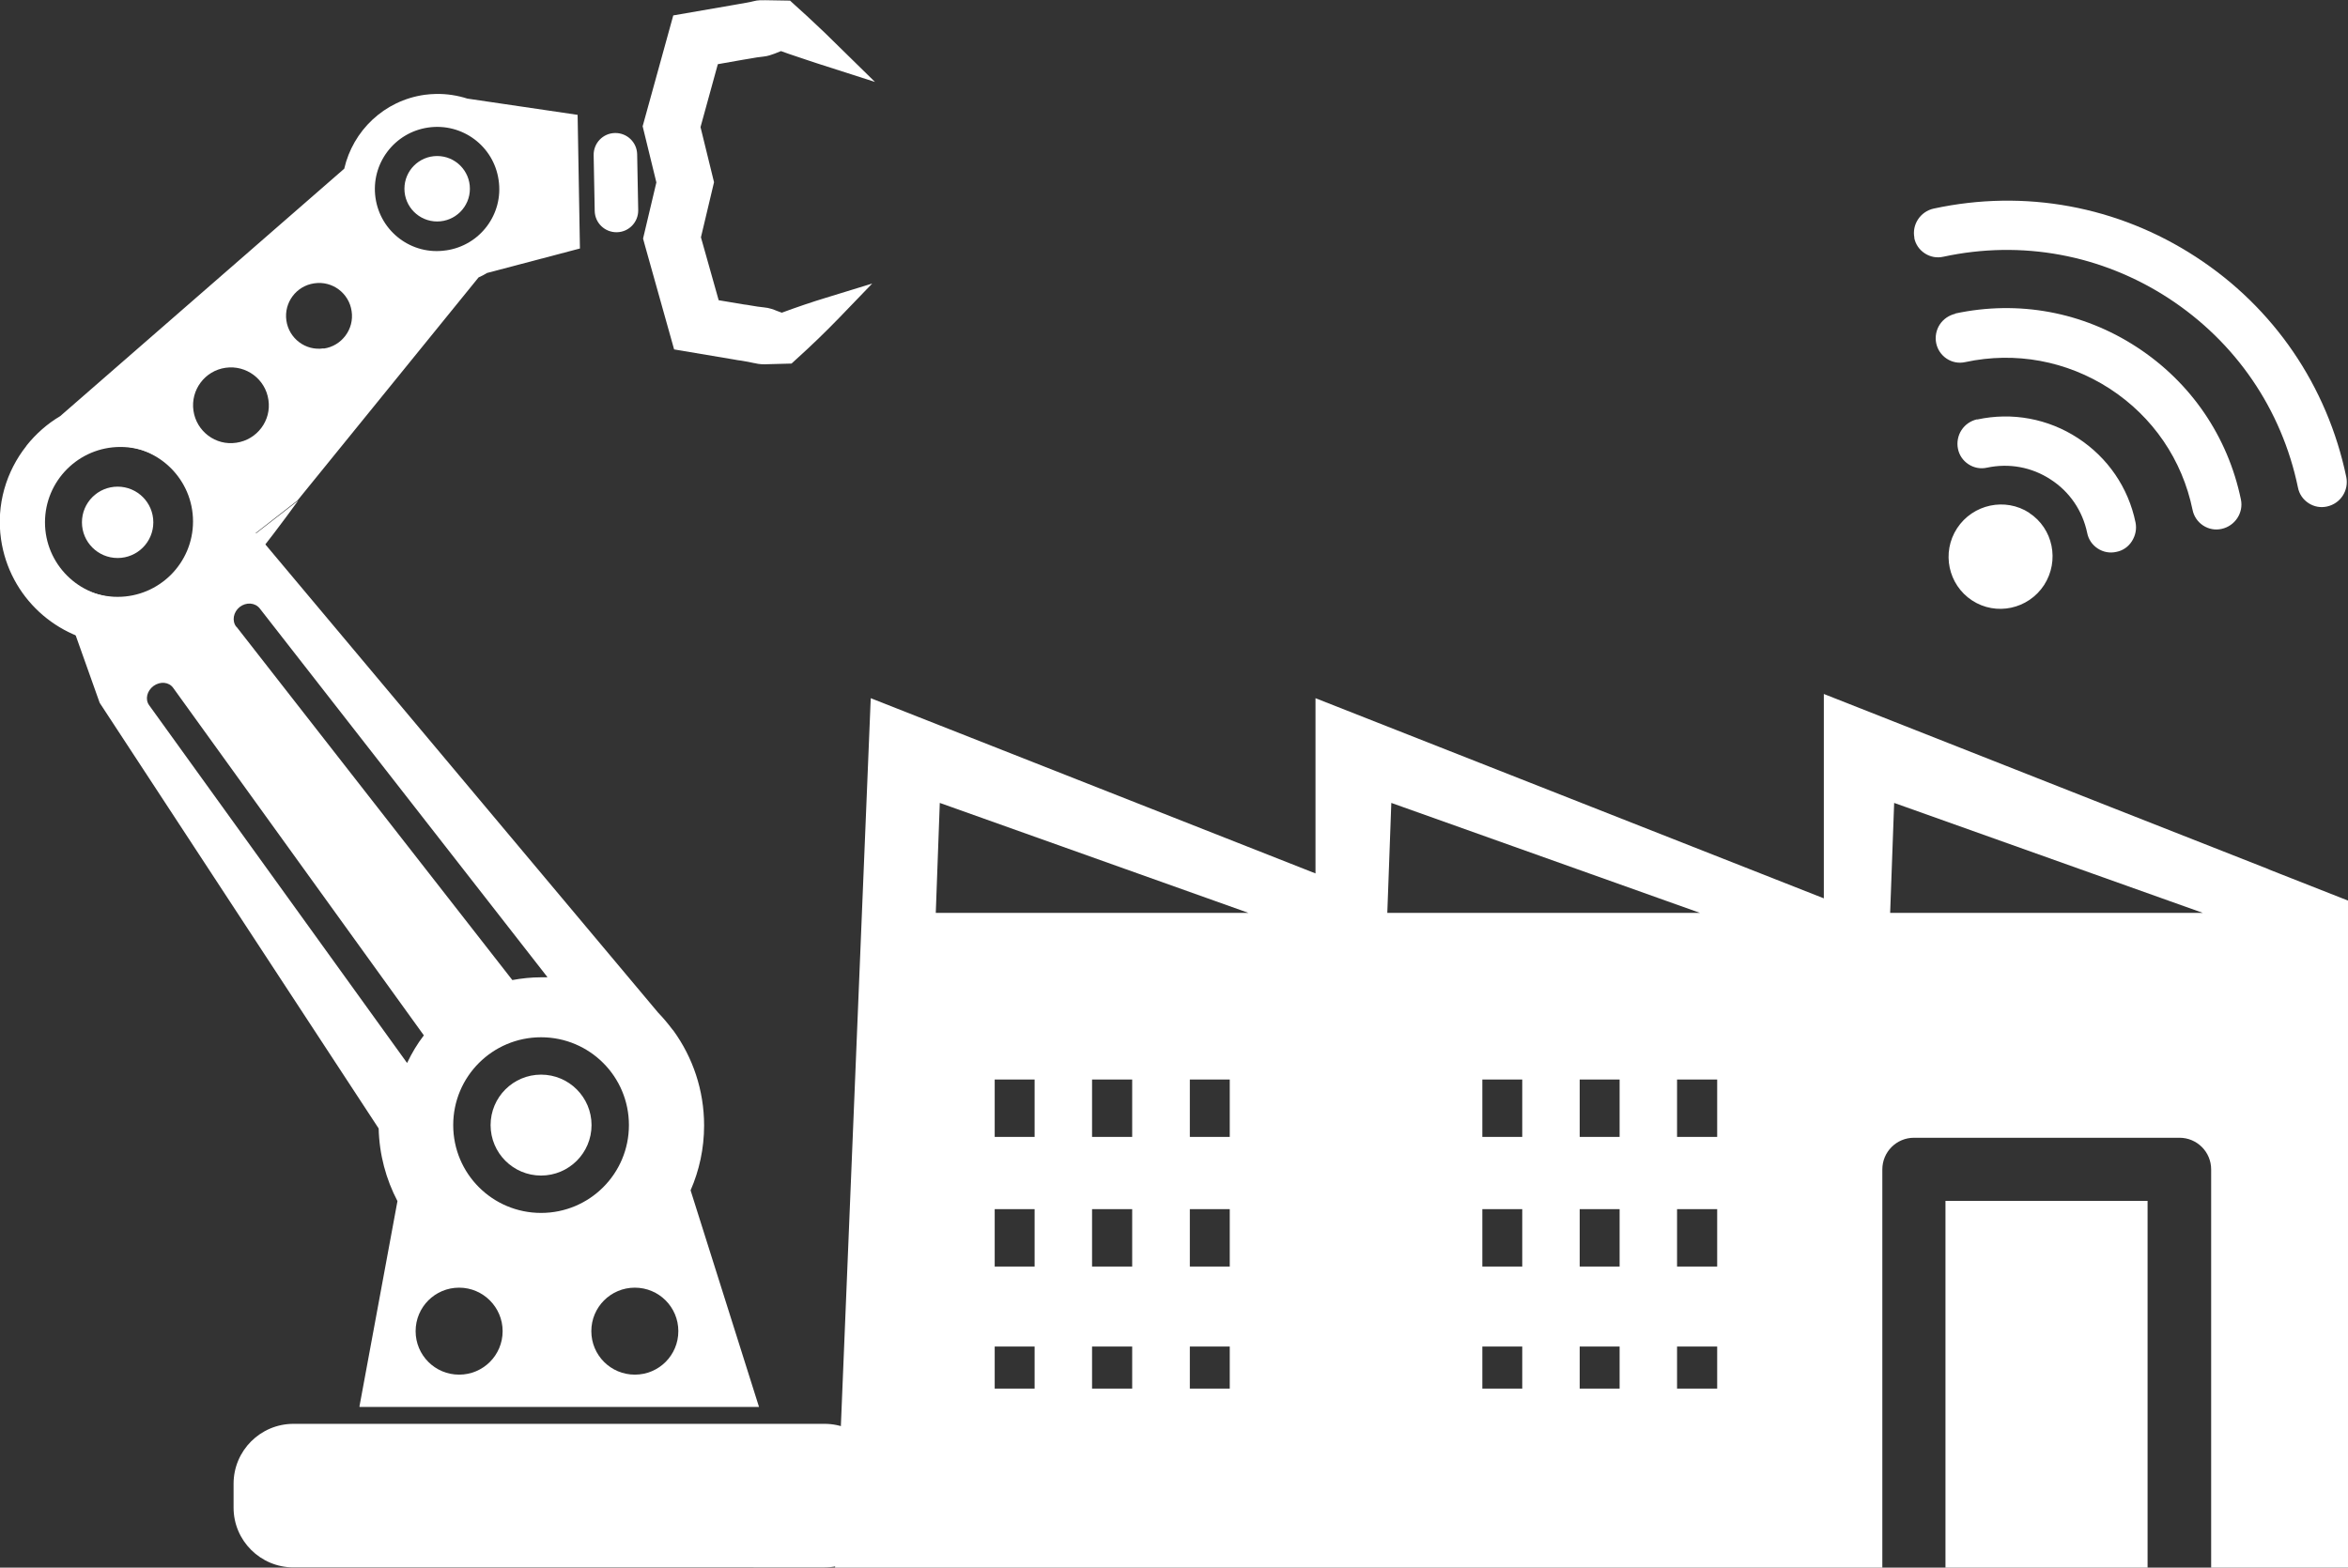
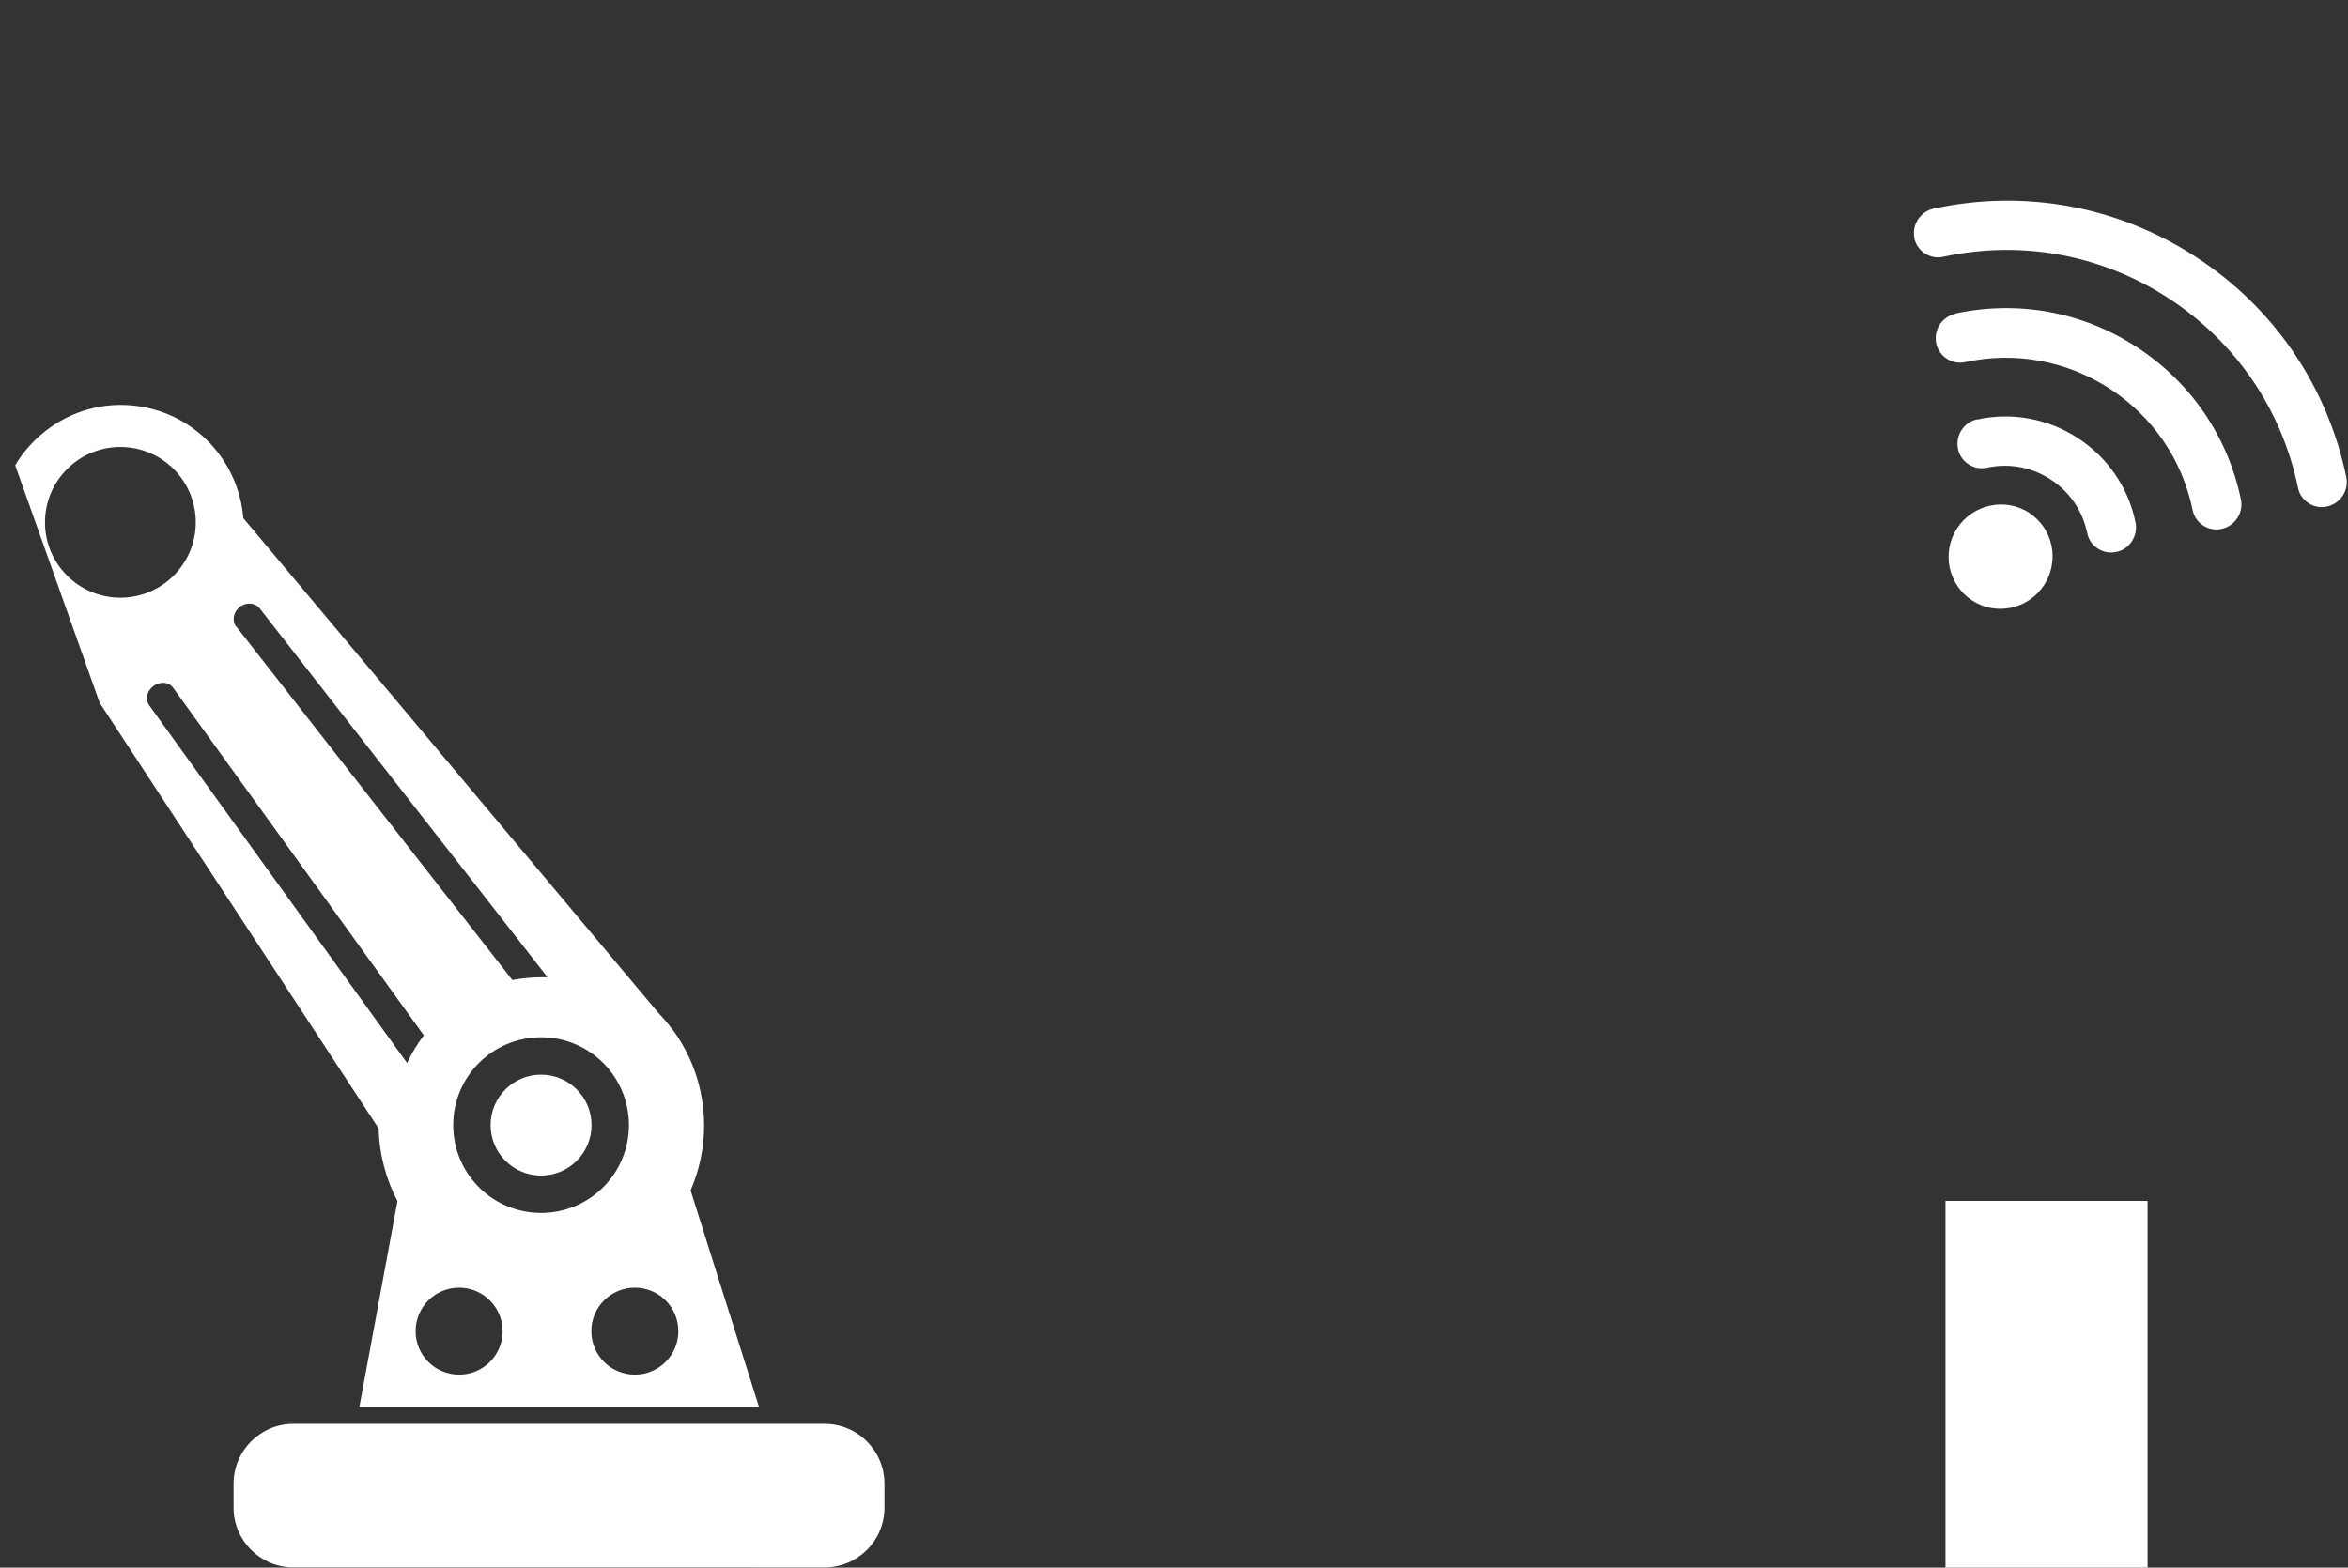
<svg xmlns="http://www.w3.org/2000/svg" id="Capa_2" data-name="Capa 2" viewBox="0 0 111.18 74.25">
  <rect x="0" y="0" width="111.18" height="74.25" fill="#333333" stroke="none" />
  <defs>
    <style>      .cls-1 {        fill: #fff;      }    </style>
  </defs>
  <g id="Capa_1-2" data-name="Capa 1">
    <g>
      <polygon class="cls-1" points="92.12 74.25 99.89 74.25 101.69 74.25 101.69 56.88 92.12 56.88 92.12 74.25" />
-       <path class="cls-1" d="M107.42,41.17l-7.52-2.96-13.54-5.34v9.68l-24.07-9.48v8.3l-21.06-8.3-1.69,41.19h49.59v-18.87c0-.83.67-1.5,1.5-1.5h12.57c.83,0,1.5.67,1.5,1.5v18.87h6.49v-31.6l-3.76-1.48ZM48.99,65.77h-1.89v-1.99h1.89v1.99ZM48.99,59.99h-1.89v-2.72h1.89v2.72ZM48.99,53.85h-1.89v-2.72h1.89v2.72ZM53.61,65.77h-1.9v-1.99h1.9v1.99ZM53.61,59.99h-1.9v-2.72h1.9v2.72ZM53.61,53.85h-1.9v-2.72h1.9v2.72ZM58.23,65.77h-1.89v-1.99h1.89v1.99ZM58.23,59.99h-1.89v-2.72h1.89v2.72ZM58.23,53.85h-1.89v-2.72h1.89v2.72ZM44.31,43.24l.19-5.21,14.62,5.21h-14.81ZM65.88,38.03l14.62,5.21h-14.81l.19-5.21ZM72.08,65.77h-1.89v-1.99h1.89v1.99ZM72.08,59.99h-1.89v-2.72h1.89v2.72ZM72.08,53.85h-1.89v-2.72h1.89v2.72ZM76.69,65.77h-1.89v-1.99h1.89v1.99ZM76.69,59.99h-1.89v-2.72h1.89v2.72ZM76.69,53.85h-1.89v-2.72h1.89v2.72ZM81.31,65.77h-1.9v-1.99h1.9v1.99ZM81.31,59.99h-1.9v-2.72h1.9v2.72ZM81.31,53.85h-1.9v-2.72h1.9v2.72ZM89.5,43.24l.19-5.21,14.62,5.21h-14.81Z" />
    </g>
    <path class="cls-1" d="M96.08,24.29c1.14.74,1.45,2.27.71,3.42-.75,1.15-2.28,1.47-3.41.73s-1.46-2.27-.71-3.42c.75-1.14,2.28-1.47,3.42-.73ZM90.64,11.26c.06.31.24.57.5.74s.57.23.88.16c3.71-.8,7.49-.1,10.67,1.97,3.17,2.07,5.35,5.25,6.12,8.96.06.31.24.57.5.74s.57.23.88.16c.31-.07.57-.25.74-.51s.23-.58.17-.88c-.9-4.32-3.43-8.03-7.12-10.43-3.7-2.41-8.11-3.22-12.42-2.29-.63.14-1.04.76-.91,1.39ZM92.59,14.86c-.3.07-.57.25-.74.51s-.23.58-.17.88c.06.3.24.57.5.74s.57.23.88.16c2.37-.51,4.8-.06,6.84,1.26,2.04,1.33,3.43,3.36,3.92,5.74.06.3.24.57.5.74s.57.23.88.16c.63-.14,1.04-.76.91-1.39-.62-2.99-2.37-5.55-4.93-7.22-2.56-1.67-5.61-2.23-8.6-1.59ZM93.62,19.86c-.31.07-.57.25-.74.51s-.23.58-.17.88c.06.31.24.57.5.74s.57.23.88.16c1.04-.22,2.11-.03,3.01.56.9.58,1.51,1.48,1.73,2.53.06.31.24.57.5.74s.57.23.88.16c.31-.06.57-.24.74-.51s.23-.58.17-.88c-.34-1.66-1.32-3.08-2.73-4s-3.11-1.24-4.77-.88Z" />
    <g>
      <g>
-         <path class="cls-1" d="M28.16,9.99c.01.57.48,1.02,1.05,1.01.57-.01,1.02-.48,1.01-1.05l-.05-2.64c-.01-.57-.48-1.02-1.05-1.01-.57.01-1.02.48-1.01,1.05l.05,2.63ZM35.73,17.2c.23.06.45.06.63.05l1.12-.03.24-.22c.71-.64,1.38-1.29,2-1.93l1.58-1.64-2.18.67c-.66.2-1.34.43-2.1.71l-.22-.08c-.17-.07-.38-.15-.62-.17-.2-.02-.41-.05-.63-.09-.11-.02-.22-.04-.33-.05l-1.19-.2-.84-2.98.62-2.61-.64-2.61.82-2.98,1.19-.21c.11-.02.24-.04.36-.06.21-.04.41-.07.61-.09.21-.02.39-.09.53-.14.03-.01.07-.03.1-.04l.2-.08c.26.09.52.19.78.27.31.11.64.21.96.32l2.71.87-2-1.96c-.25-.25-.51-.5-.77-.74-.29-.28-.61-.57-1.01-.93l-.24-.22-1.17-.02c-.16,0-.36-.01-.57.05-.19.05-.4.08-.62.12-.11.02-.23.04-.34.06l-2.83.49-1.45,5.25.65,2.66-.63,2.66.09.33,1.38,4.92,2.85.48c.1.02.21.04.32.05.22.04.43.07.63.12ZM14.12,23.71s-3.42,4.77-4.98,5.91c-1.47,1.08-3.78.9-3.78.9M5.35,30.52c-2.65-.21-4.9-2.23-5.3-4.97-.24-1.65.25-3.23,1.2-4.43h0s.01-.02.01-.02c.44-.55.98-1.03,1.59-1.39l13.45-11.72c.41-1.79,1.88-3.23,3.81-3.5.18-.02.35-.04.53-.04h0s.01,0,.01,0c.51-.01,1.01.07,1.48.22l5.22.77.11,6.33-4.4,1.16c-.13.08-.26.15-.4.21l-8.57,10.56M21.12,11.86c1.61-.23,2.73-1.72,2.49-3.33-.23-1.61-1.72-2.72-3.33-2.49-1.61.23-2.73,1.72-2.5,3.33.23,1.61,1.72,2.73,3.33,2.49ZM15.33,16.51c.85-.12,1.45-.92,1.32-1.77-.12-.85-.91-1.45-1.77-1.32-.85.12-1.44.91-1.32,1.76.12.85.91,1.45,1.76,1.32ZM11.19,20.97c.98-.14,1.67-1.05,1.52-2.03-.14-.98-1.05-1.66-2.03-1.52-.98.14-1.66,1.05-1.52,2.03.14.98,1.05,1.67,2.03,1.52ZM5.57,21.13c-1.97,0-3.57,1.6-3.57,3.57,0,1.97,1.6,3.57,3.57,3.57,1.97,0,3.57-1.6,3.57-3.57,0-1.97-1.6-3.57-3.57-3.57Z" />
        <path class="cls-1" d="M41.88,70.28v1.13c0,1.57-1.27,2.83-2.84,2.83H13.9c-1.57,0-2.84-1.27-2.84-2.83v-1.13c0-1.57,1.27-2.84,2.84-2.84h25.14c1.57,0,2.84,1.27,2.84,2.84ZM17.02,66.62l1.8-9.73c-.54-1.03-.86-2.2-.89-3.44l-13.21-20.16L.72,22.04c.36-.62.84-1.15,1.39-1.59h.01s0-.01,0-.01c1.21-.96,2.79-1.44,4.43-1.2,2.74.39,4.76,2.64,4.97,5.3l19.64,23.42c.24.25.46.51.67.79l.06.07h0c.91,1.26,1.45,2.81,1.45,4.49,0,1.09-.23,2.13-.64,3.07l3.24,10.26h-18.91ZM23.8,63.05c0-1.13-.92-2.06-2.06-2.06s-2.06.92-2.06,2.06.92,2.06,2.06,2.06,2.06-.92,2.06-2.06ZM30.06,60.99c-1.14,0-2.06.92-2.06,2.06s.92,2.06,2.06,2.06,2.06-.92,2.06-2.06-.92-2.06-2.06-2.06ZM25.62,49.13c-2.3,0-4.16,1.86-4.16,4.16s1.86,4.16,4.16,4.16,4.16-1.86,4.16-4.16-1.86-4.16-4.16-4.16ZM11.2,29.69l13.06,16.73c.44-.08.89-.13,1.36-.13.1,0,.2,0,.3,0-.02-.04-.04-.07-.07-.1l-13.55-17.37c-.22-.28-.64-.31-.95-.07-.3.24-.38.66-.16.94ZM5.7,28.31c1.97,0,3.57-1.6,3.57-3.57s-1.6-3.57-3.57-3.57-3.57,1.6-3.57,3.57,1.6,3.57,3.57,3.57ZM19.28,50.34c.22-.46.48-.9.79-1.3l-11.87-16.46c-.2-.28-.61-.32-.93-.09-.31.23-.41.63-.21.91l12.21,16.94Z" />
      </g>
-       <circle class="cls-1" cx="5.57" cy="24.74" r="1.69" />
-       <circle class="cls-1" cx="20.7" cy="8.94" r="1.55" />
      <circle class="cls-1" cx="25.62" cy="53.29" r="2.39" />
    </g>
  </g>
</svg>